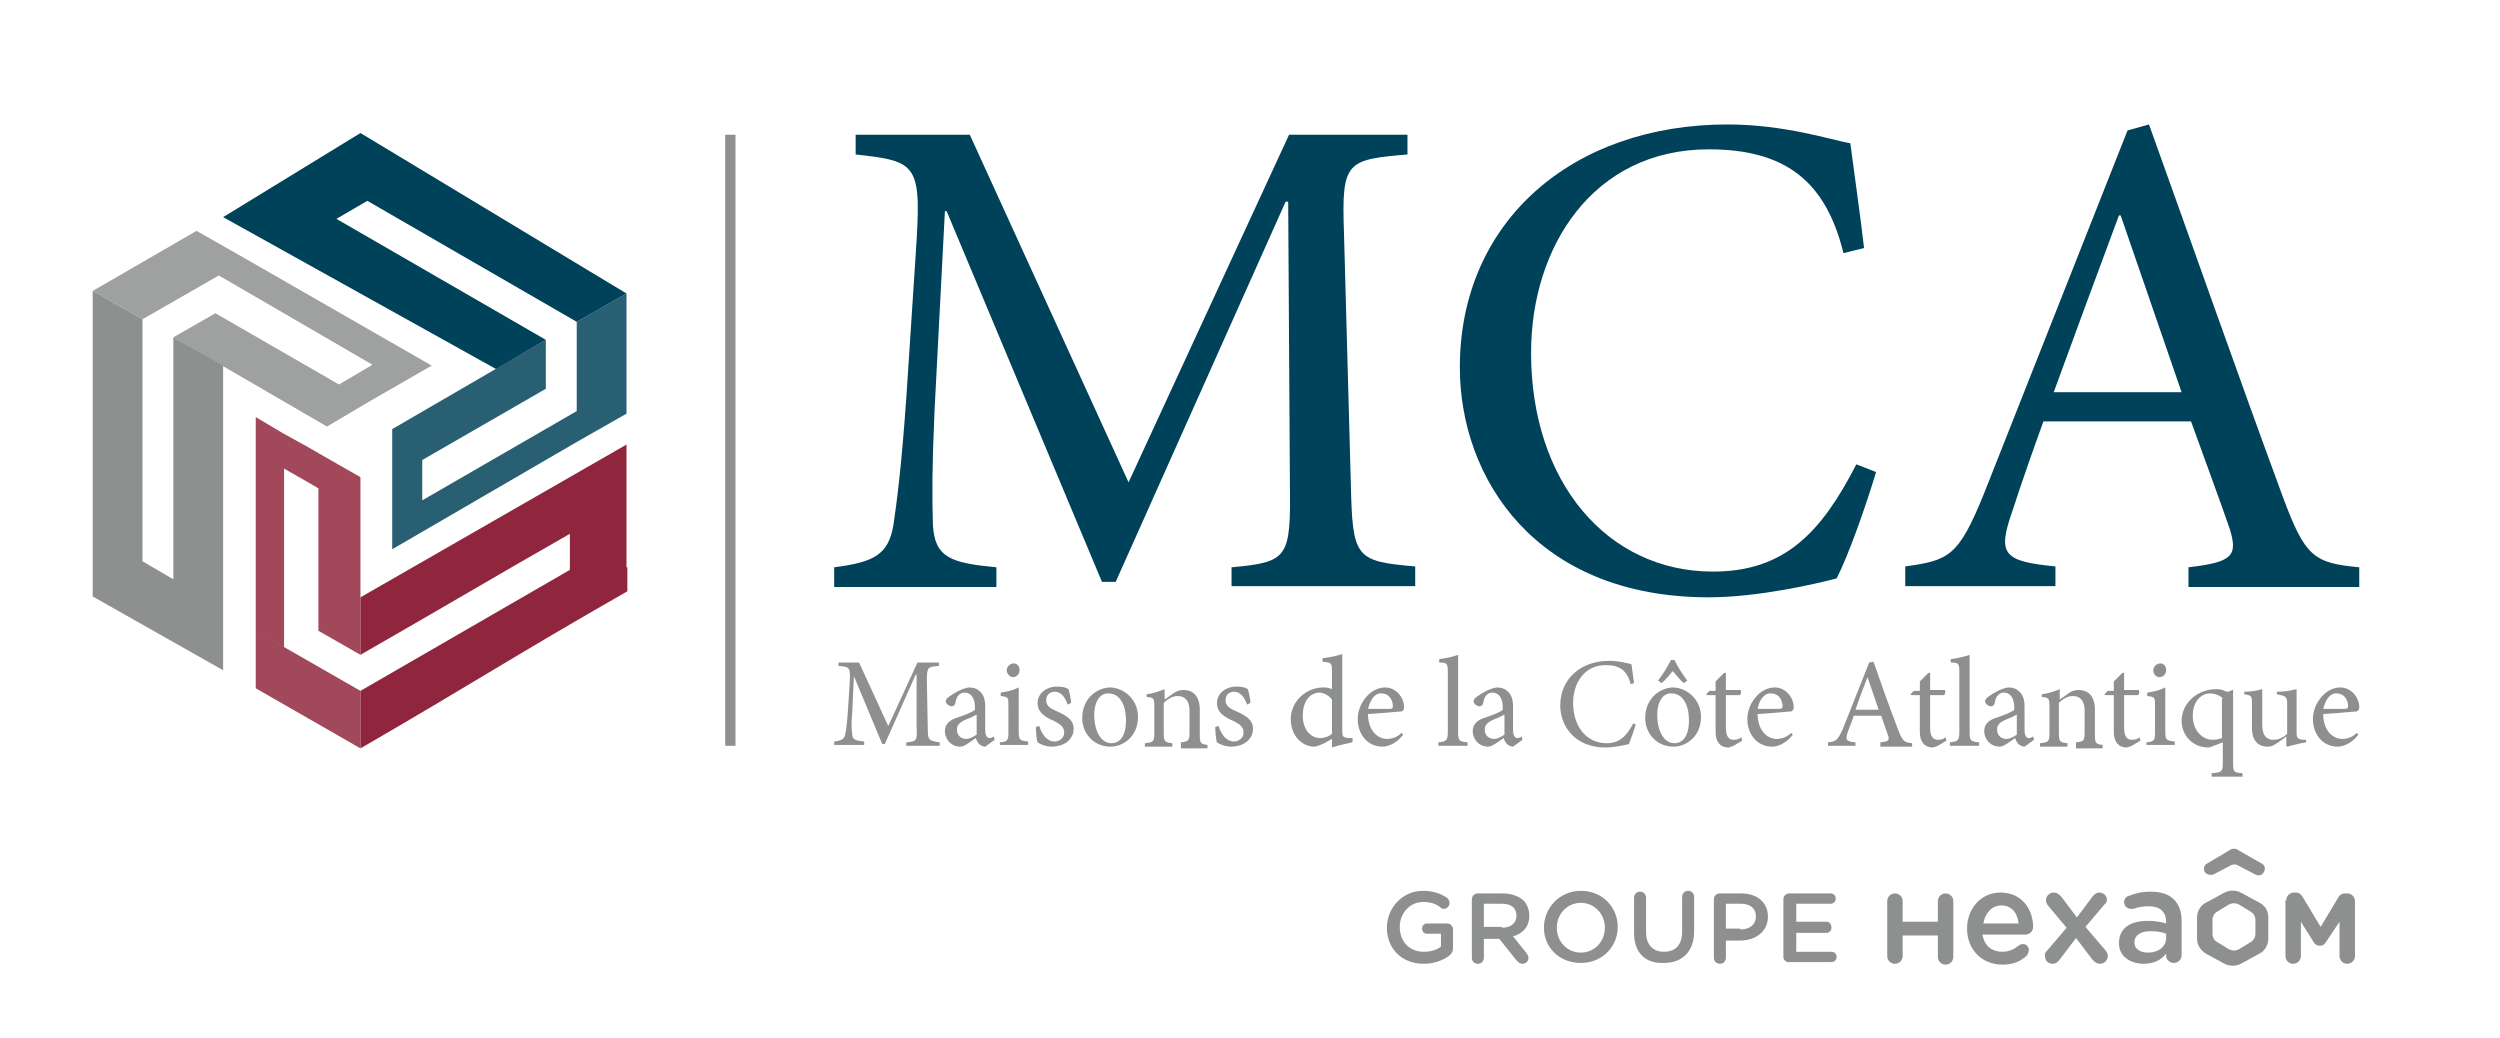
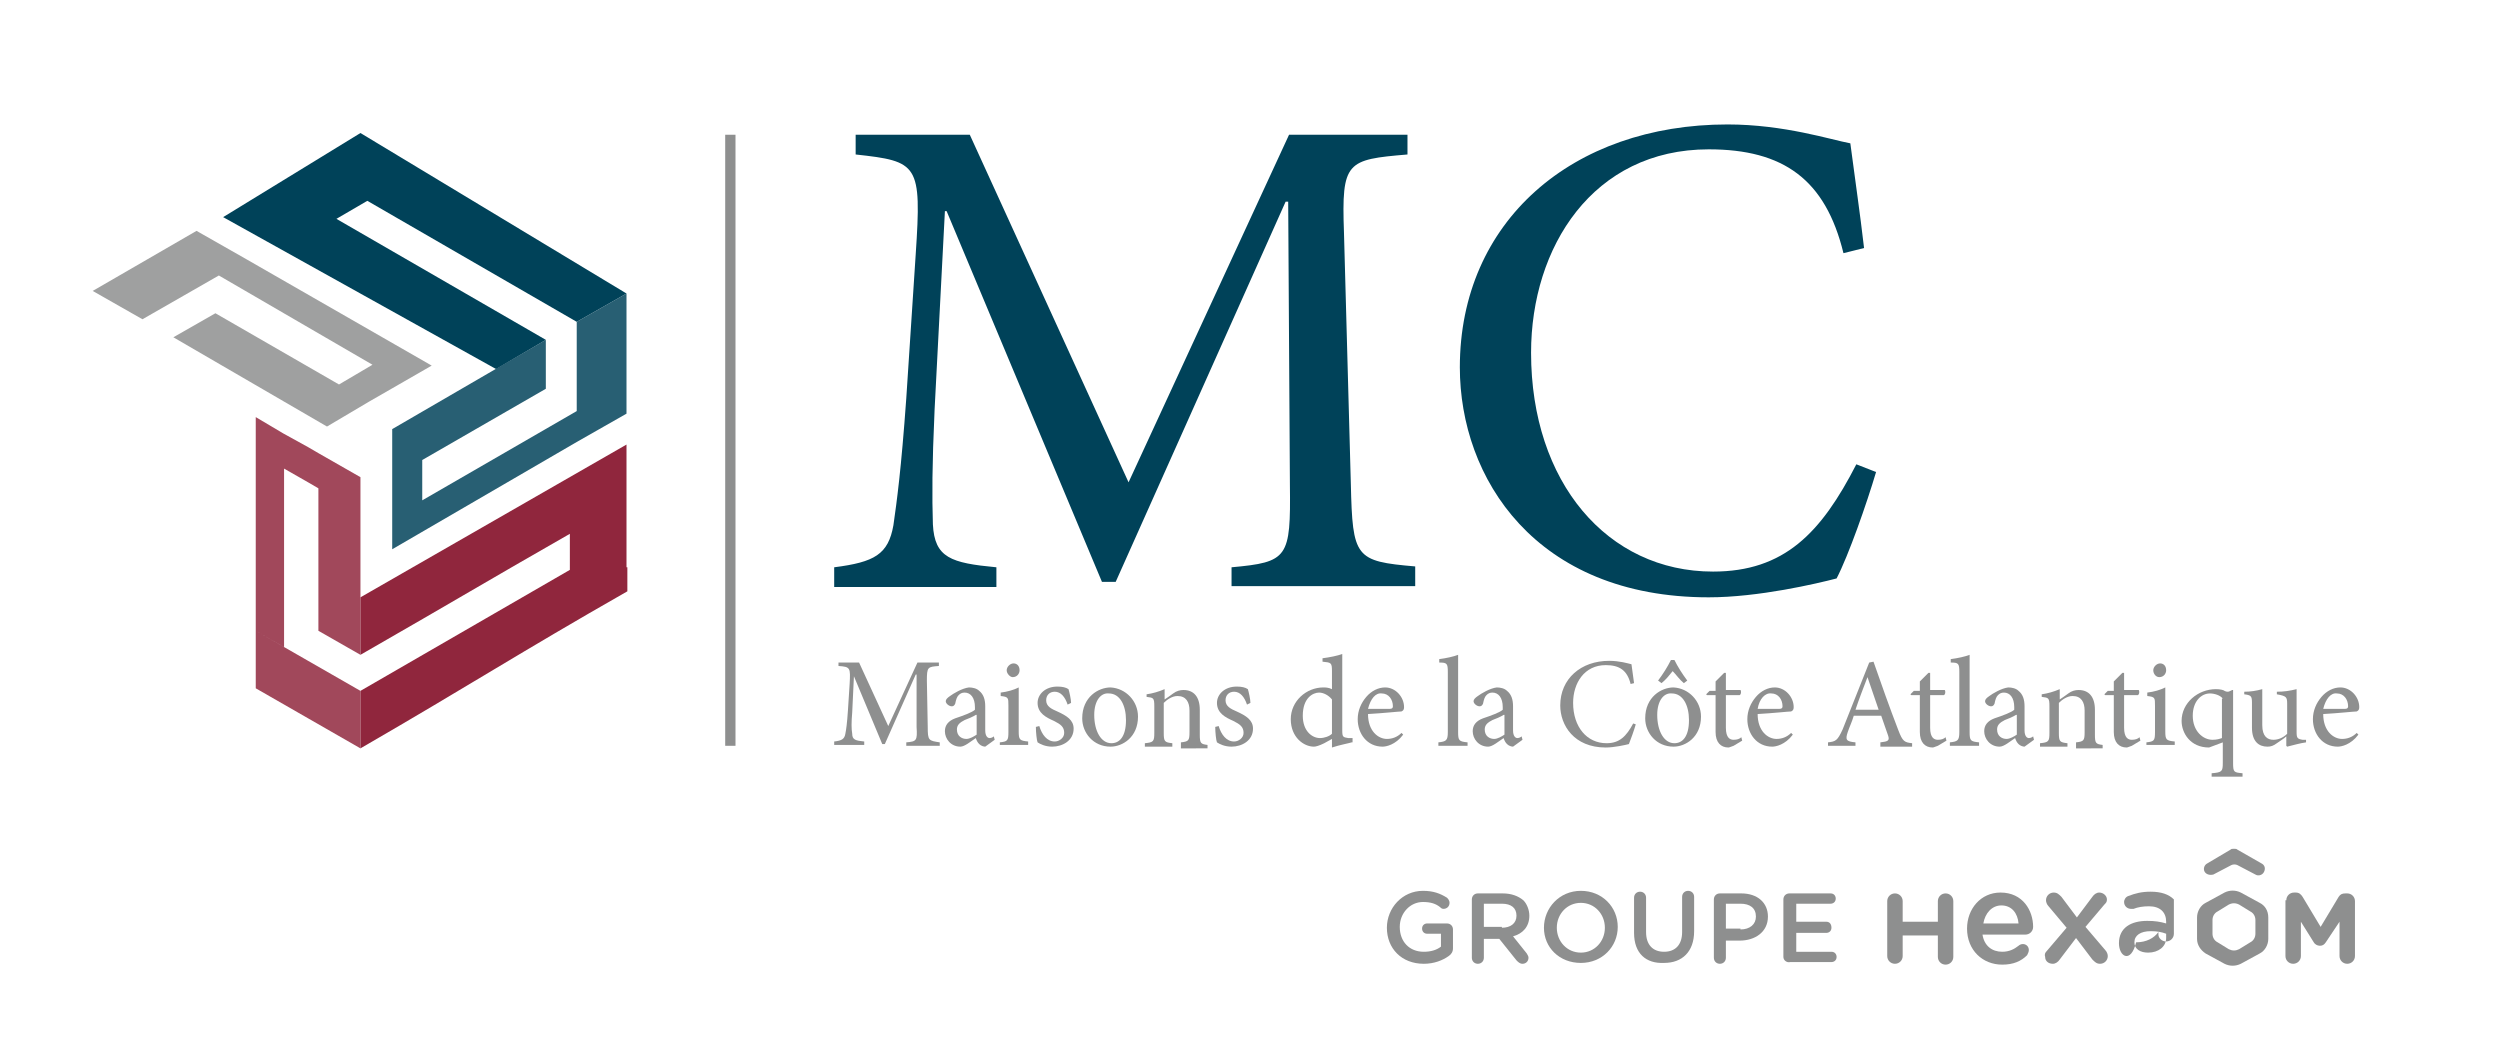
<svg xmlns="http://www.w3.org/2000/svg" version="1.1" id="Calque_1" x="0px" y="0px" viewBox="0 0 291.3 121" style="enable-background:new 0 0 291.3 121;" xml:space="preserve">
  <style type="text/css">
	.st0{fill:#8E8F8F;}
	.st1{fill:#004259;}
	.st2{opacity:0.84;fill-rule:evenodd;clip-rule:evenodd;fill:#8E8F8F;}
	.st3{fill-rule:evenodd;clip-rule:evenodd;fill:#8E8F8F;}
	.st4{opacity:0.84;fill-rule:evenodd;clip-rule:evenodd;fill:#90263D;}
	.st5{fill-rule:evenodd;clip-rule:evenodd;fill:#004259;}
	.st6{opacity:0.84;fill-rule:evenodd;clip-rule:evenodd;fill:#004259;}
	.st7{fill-rule:evenodd;clip-rule:evenodd;fill:#90263D;}
</style>
  <g>
    <g>
      <path class="st0" d="M161.6,108.1L161.6,108.1c0-2.3,1.8-4.3,4.2-4.3c1.2,0,2,0.3,2.8,0.8c0.1,0.1,0.3,0.3,0.3,0.6    c0,0.4-0.3,0.7-0.7,0.7c-0.2,0-0.3-0.1-0.4-0.2c-0.5-0.4-1.1-0.6-2-0.6c-1.5,0-2.7,1.3-2.7,2.9v0c0,1.7,1.1,2.9,2.8,2.9    c0.8,0,1.5-0.2,2-0.6v-1.5h-1.6c-0.4,0-0.6-0.3-0.6-0.6c0-0.4,0.3-0.6,0.6-0.6h2.3c0.4,0,0.7,0.3,0.7,0.7v2.2    c0,0.4-0.2,0.7-0.5,0.9c-0.7,0.5-1.7,0.9-2.9,0.9C163.3,112.3,161.6,110.5,161.6,108.1z" />
      <path class="st0" d="M171.5,104.8c0-0.4,0.3-0.7,0.7-0.7h2.9c1,0,1.8,0.3,2.4,0.8c0.4,0.4,0.7,1.1,0.7,1.8v0    c0,1.3-0.8,2.1-1.9,2.4l1.6,2c0.1,0.2,0.2,0.3,0.2,0.5c0,0.4-0.3,0.7-0.7,0.7c-0.3,0-0.5-0.2-0.7-0.4l-2-2.5h-1.8v2.2    c0,0.4-0.3,0.7-0.7,0.7c-0.4,0-0.7-0.3-0.7-0.7V104.8z M175,108.1c1,0,1.7-0.5,1.7-1.4v0c0-0.9-0.6-1.4-1.7-1.4h-2.1v2.7H175z" />
      <path class="st0" d="M179.9,108.1L179.9,108.1c0-2.3,1.8-4.3,4.3-4.3c2.5,0,4.3,1.9,4.3,4.2v0c0,2.3-1.8,4.2-4.3,4.2    S179.9,110.4,179.9,108.1z M187,108.1L187,108.1c0-1.6-1.2-2.9-2.8-2.9s-2.8,1.3-2.8,2.9v0c0,1.6,1.2,2.9,2.8,2.9    C185.8,111,187,109.7,187,108.1z" />
      <path class="st0" d="M190.4,108.7v-4.1c0-0.4,0.3-0.7,0.7-0.7c0.4,0,0.7,0.3,0.7,0.7v4c0,1.5,0.8,2.3,2.1,2.3    c1.3,0,2.1-0.8,2.1-2.3v-4.1c0-0.4,0.3-0.7,0.7-0.7c0.4,0,0.7,0.3,0.7,0.7v4c0,2.4-1.4,3.7-3.5,3.7    C191.8,112.3,190.4,111.1,190.4,108.7z" />
      <path class="st0" d="M199.7,104.8c0-0.4,0.3-0.7,0.7-0.7h2.5c1.9,0,3.1,1.1,3.1,2.7v0c0,1.8-1.5,2.8-3.3,2.8h-1.6v2    c0,0.4-0.3,0.7-0.7,0.7c-0.4,0-0.7-0.3-0.7-0.7V104.8z M202.8,108.3c1.1,0,1.8-0.6,1.8-1.5v0c0-1-0.7-1.5-1.8-1.5h-1.7v2.9H202.8z    " />
      <path class="st0" d="M207.8,111.5v-6.7c0-0.4,0.3-0.7,0.7-0.7h4.8c0.4,0,0.6,0.3,0.6,0.6c0,0.4-0.3,0.6-0.6,0.6h-4v2.1h3.5    c0.4,0,0.6,0.3,0.6,0.7c0,0.4-0.3,0.6-0.6,0.6h-3.5v2.2h4.1c0.4,0,0.6,0.3,0.6,0.6c0,0.4-0.3,0.6-0.6,0.6h-4.8    C208.2,112.2,207.8,111.9,207.8,111.5z" />
    </g>
    <g>
      <path class="st0" d="M266.4,104.9c0-0.5,0.4-0.9,0.9-0.9h0.2c0.4,0,0.6,0.2,0.8,0.5l2.1,3.5l2.1-3.5c0.2-0.3,0.4-0.4,0.8-0.4h0.2    c0.5,0,0.9,0.4,0.9,0.9v6.4c0,0.5-0.4,0.9-0.9,0.9c-0.5,0-0.9-0.4-0.9-0.9v-4l-1.6,2.4c-0.2,0.3-0.4,0.4-0.7,0.4    c-0.3,0-0.6-0.2-0.7-0.4l-1.5-2.4v4c0,0.5-0.4,0.9-0.9,0.9c-0.5,0-0.9-0.4-0.9-0.9V104.9z" />
      <path class="st0" d="M233.3,112.4c-2.3,0-4.1-1.7-4.1-4.2v0c0-2.3,1.6-4.2,3.9-4.2c2.6,0,3.8,2.1,3.8,4c0,0.5-0.4,0.9-0.9,0.9h-5    c0.2,1.3,1.1,2,2.3,2c0.8,0,1.4-0.3,1.9-0.7c0.1-0.1,0.3-0.2,0.5-0.2c0.4,0,0.7,0.3,0.7,0.7c0,0.2-0.1,0.4-0.2,0.6    C235.5,112,234.6,112.4,233.3,112.4 M235.2,107.6c-0.1-1.2-0.8-2.1-2-2.1c-1.1,0-1.9,0.9-2.1,2.1H235.2z" />
      <path class="st0" d="M238.5,110.8l2.3-2.7l-2.1-2.5c-0.2-0.2-0.3-0.5-0.3-0.7c0-0.5,0.4-0.9,0.9-0.9c0.4,0,0.6,0.2,0.9,0.5    l1.8,2.4l1.8-2.4c0.2-0.3,0.5-0.5,0.8-0.5c0.5,0,0.9,0.4,0.9,0.8c0,0.3-0.1,0.4-0.3,0.6l-2.2,2.6l2.3,2.7c0.2,0.2,0.3,0.5,0.3,0.7    c0,0.5-0.4,0.9-0.9,0.9c-0.4,0-0.6-0.2-0.9-0.5l-1.9-2.5l-1.9,2.5c-0.2,0.3-0.5,0.5-0.8,0.5c-0.5,0-0.9-0.3-0.9-0.8    C238.2,111.2,238.3,111,238.5,110.8" />
-       <path class="st0" d="M246.9,109.9L246.9,109.9c0-1.8,1.4-2.6,3.3-2.6c0.9,0,1.5,0.1,2.2,0.3v-0.2c0-1.1-0.7-1.8-2-1.8    c-0.7,0-1.3,0.1-1.8,0.3c-0.1,0-0.2,0-0.3,0c-0.4,0-0.8-0.3-0.8-0.8c0-0.3,0.2-0.6,0.5-0.7c0.8-0.3,1.5-0.5,2.6-0.5    c1.2,0,2.1,0.3,2.7,0.9c0.6,0.6,0.9,1.4,0.9,2.5v4c0,0.5-0.4,0.9-0.9,0.9c-0.5,0-0.9-0.4-0.9-0.8v-0.3c-0.5,0.7-1.4,1.2-2.6,1.2    C248.3,112.3,246.9,111.5,246.9,109.9 M252.4,109.3v-0.5c-0.5-0.2-1.1-0.3-1.8-0.3c-1.2,0-1.9,0.5-1.9,1.3v0    c0,0.8,0.7,1.2,1.6,1.2C251.5,111,252.4,110.3,252.4,109.3" />
+       <path class="st0" d="M246.9,109.9L246.9,109.9c0-1.8,1.4-2.6,3.3-2.6c0.9,0,1.5,0.1,2.2,0.3v-0.2c0-1.1-0.7-1.8-2-1.8    c-0.7,0-1.3,0.1-1.8,0.3c-0.1,0-0.2,0-0.3,0c-0.4,0-0.8-0.3-0.8-0.8c0-0.3,0.2-0.6,0.5-0.7c0.8-0.3,1.5-0.5,2.6-0.5    c1.2,0,2.1,0.3,2.7,0.9v4c0,0.5-0.4,0.9-0.9,0.9c-0.5,0-0.9-0.4-0.9-0.8v-0.3c-0.5,0.7-1.4,1.2-2.6,1.2    C248.3,112.3,246.9,111.5,246.9,109.9 M252.4,109.3v-0.5c-0.5-0.2-1.1-0.3-1.8-0.3c-1.2,0-1.9,0.5-1.9,1.3v0    c0,0.8,0.7,1.2,1.6,1.2C251.5,111,252.4,110.3,252.4,109.3" />
      <path class="st0" d="M219.9,105c0-0.5,0.4-0.9,0.9-0.9c0.5,0,0.9,0.4,0.9,0.9v2.4h4.1V105c0-0.5,0.4-0.9,0.9-0.9    c0.5,0,0.9,0.4,0.9,0.9v6.5c0,0.5-0.4,0.9-0.9,0.9c-0.5,0-0.9-0.4-0.9-0.9V109h-4.1v2.4c0,0.5-0.4,0.9-0.9,0.9    c-0.5,0-0.9-0.4-0.9-0.9V105z" />
      <path class="st0" d="M263.3,105.2l-2.2-1.2c-0.6-0.3-1.3-0.3-1.9,0l-2.2,1.2c-0.6,0.3-1,1-1,1.7v2.5c0,0.7,0.4,1.3,1,1.7l2.2,1.2    c0.6,0.3,1.3,0.3,1.9,0l2.2-1.2c0.6-0.3,1-1,1-1.7v-2.5C264.3,106.1,263.9,105.5,263.3,105.2 M262.8,108.8c0,0.4-0.2,0.8-0.6,1    l-1.3,0.8c-0.4,0.2-0.8,0.2-1.2,0l-1.3-0.8c-0.4-0.2-0.6-0.6-0.6-1v-1.6c0-0.4,0.2-0.8,0.6-1l1.3-0.8c0.4-0.2,0.8-0.2,1.2,0    l1.3,0.8c0.4,0.2,0.6,0.6,0.6,1V108.8z" />
      <path class="st0" d="M259.9,99l-2.7,1.6c-0.4,0.2-0.5,0.7-0.3,1c0.2,0.3,0.6,0.4,1,0.3l2.1-1.1c0.2-0.1,0.5-0.1,0.7,0l2.1,1.1    c0.3,0.2,0.8,0.1,1-0.3l0,0c0.2-0.4,0.1-0.8-0.3-1l-2.8-1.6c-0.1-0.1-0.2-0.1-0.4-0.1C260.1,98.9,260,98.9,259.9,99" />
    </g>
  </g>
  <g>
    <path class="st1" d="M143.5,68.4v-2.3c6.6-0.6,6.9-1.1,6.8-9.6l-0.2-33h-0.3L130,67.8h-1.6l-18.1-43.2h-0.2l-1.2,23.1   c-0.3,6.6-0.3,10.2-0.2,13.4c0.2,3.9,2.1,4.5,7.4,5v2.3H97.2v-2.3c4.7-0.6,6.3-1.5,6.9-4.9c0.4-2.8,0.9-6.4,1.5-14.8l1.1-16.8   c0.7-10.5,0.3-10.8-7-11.6v-2.3H113l18.5,40.5l18.7-40.5h13.8V18c-7.1,0.6-7.7,0.8-7.4,9.1l0.8,29.3c0.2,8.6,0.5,9,7.5,9.6v2.3   H143.5z" />
    <path class="st1" d="M218.6,55c-1.1,3.7-3.2,9.7-4.6,12.4c-2.3,0.6-9.1,2.2-14.9,2.2c-20.2,0-29-13.9-29-26.8   c0-17,13.1-28.3,31.2-28.3c6.6,0,12.1,1.8,14.3,2.2c0.6,4.6,1.1,7.9,1.6,12.2l-2.4,0.6c-2.1-8.6-7-12.1-15.7-12.1   c-13.5,0-20.7,11.4-20.7,23.7c0,15.1,8.9,25.5,21.2,25.5c8.3,0,12.6-4.5,16.7-12.5L218.6,55z" />
-     <path class="st1" d="M255,68.4v-2.3c5.1-0.6,5.8-1.3,4.8-4.5c-1.1-3.2-2.7-7.5-4.5-12.5h-17.2c-1.3,3.6-2.5,7-3.6,10.4   c-1.8,5.1-1.1,5.9,5,6.5v2.3H222v-2.3c5.1-0.7,6.2-1.2,9.1-8.3l16.8-42.5l2.5-0.7c5,13.9,10.4,29.3,15.6,43.4   c2.6,7,3.6,7.7,8.9,8.2v2.3H255z M247.1,25.1h-0.2c-2.6,7-5.2,14-7.6,20.6h14.9L247.1,25.1z" />
  </g>
  <g>
    <path class="st0" d="M105.6,86.9v-0.4c1.2-0.1,1.3-0.2,1.2-1.8l0-6.1h-0.1l-3.6,8.1h-0.3l-3.3-7.9h0l-0.2,4.2   c-0.1,1.2-0.1,1.9,0,2.5c0,0.7,0.4,0.8,1.4,0.9v0.4h-3.5v-0.4c0.9-0.1,1.2-0.3,1.3-0.9c0.1-0.5,0.2-1.2,0.3-2.7l0.2-3.1   c0.1-1.9,0.1-2-1.3-2.1v-0.4h2.4l3.4,7.4l3.4-7.4h2.5v0.4c-1.3,0.1-1.4,0.1-1.4,1.7l0.1,5.4c0,1.6,0.1,1.6,1.4,1.8v0.4H105.6z" />
    <path class="st0" d="M114.8,87c-0.2,0-0.5-0.1-0.7-0.3c-0.2-0.2-0.3-0.4-0.4-0.7c-0.6,0.4-1.3,1-1.8,1c-1.1,0-1.8-0.9-1.8-1.8   c0-0.7,0.4-1.2,1.2-1.5c0.9-0.3,2-0.7,2.3-1v-0.3c0-1.1-0.5-1.7-1.2-1.7c-0.3,0-0.5,0.1-0.7,0.3c-0.2,0.2-0.3,0.5-0.4,1   c-0.1,0.2-0.2,0.3-0.4,0.3c-0.3,0-0.7-0.3-0.7-0.6c0-0.2,0.2-0.4,0.5-0.6c0.4-0.3,1.4-0.9,2.2-1c0.4,0,0.9,0.1,1.2,0.4   c0.5,0.4,0.7,1,0.7,1.8v2.8c0,0.7,0.3,0.9,0.5,0.9c0.2,0,0.4-0.1,0.5-0.2l0.1,0.4L114.8,87z M113.7,83.3c-0.3,0.2-1,0.5-1.3,0.6   c-0.6,0.3-0.9,0.6-0.9,1.1c0,0.8,0.6,1.1,1.1,1.1c0.4,0,0.9-0.3,1.2-0.5V83.3z" />
    <path class="st0" d="M116.5,86.9v-0.4c0.9-0.1,1-0.2,1-1.2v-3.1c0-0.9,0-1-0.9-1.1v-0.4c0.8-0.1,1.5-0.3,2.1-0.6v5.1   c0,1,0.1,1.1,1.1,1.2v0.4H116.5z M117.3,78.1c0-0.4,0.4-0.8,0.8-0.8c0.4,0,0.7,0.3,0.7,0.8c0,0.4-0.3,0.8-0.8,0.8   C117.7,78.9,117.3,78.5,117.3,78.1z" />
    <path class="st0" d="M124.4,82.1c-0.3-0.9-0.8-1.5-1.5-1.5c-0.6,0-1,0.4-1,1c0,0.7,0.6,1,1.3,1.3c1.1,0.5,1.9,1,1.9,2   c0,1.4-1.3,2.1-2.5,2.1c-0.8,0-1.4-0.3-1.7-0.5c-0.1-0.2-0.2-1.2-0.2-1.8l0.4-0.1c0.3,1,0.9,1.8,1.8,1.8c0.5,0,1.1-0.4,1.1-1   c0-0.7-0.4-1-1.2-1.4c-0.9-0.4-1.9-0.9-1.9-2.1c0-1,0.9-1.9,2.3-1.9c0.6,0,1,0.1,1.3,0.3c0.1,0.3,0.3,1.2,0.3,1.6L124.4,82.1z" />
    <path class="st0" d="M132.6,83.5c0,2.4-1.8,3.5-3.2,3.5c-2,0-3.3-1.6-3.3-3.3c0-2.5,1.9-3.6,3.3-3.6   C131.2,80.2,132.6,81.7,132.6,83.5z M127.5,83.3c0,1.9,0.8,3.3,2,3.3c0.9,0,1.7-0.7,1.7-2.7c0-1.7-0.7-3.1-2-3.1   C128.3,80.7,127.5,81.6,127.5,83.3z" />
    <path class="st0" d="M137.6,86.9v-0.4c0.9-0.1,1-0.2,1-1.2v-2.5c0-1-0.4-1.7-1.4-1.7c-0.6,0-1.2,0.4-1.6,0.8v3.5c0,1,0.1,1.1,1,1.2   v0.4h-3.2v-0.4c1-0.1,1.1-0.2,1.1-1.2v-3.1c0-1-0.1-1-0.9-1.1v-0.3c0.7-0.1,1.4-0.3,2.1-0.6v1.2c0.3-0.2,0.6-0.4,1-0.7   c0.4-0.3,0.8-0.4,1.2-0.4c1.2,0,1.9,0.8,1.9,2.3v2.9c0,1,0.1,1.1,0.9,1.2v0.4H137.6z" />
    <path class="st0" d="M145.3,82.1c-0.3-0.9-0.8-1.5-1.5-1.5c-0.6,0-1,0.4-1,1c0,0.7,0.6,1,1.3,1.3c1.1,0.5,1.9,1,1.9,2   c0,1.4-1.3,2.1-2.5,2.1c-0.8,0-1.4-0.3-1.7-0.5c-0.1-0.2-0.2-1.2-0.2-1.8l0.4-0.1c0.3,1,0.9,1.8,1.8,1.8c0.5,0,1.1-0.4,1.1-1   c0-0.7-0.4-1-1.2-1.4c-0.9-0.4-1.9-0.9-1.9-2.1c0-1,0.9-1.9,2.3-1.9c0.6,0,1,0.1,1.3,0.3c0.1,0.3,0.3,1.2,0.3,1.6L145.3,82.1z" />
    <path class="st0" d="M157.5,86.5c-0.3,0.1-1.4,0.3-2.3,0.6v-1l-0.9,0.5c-0.6,0.3-1,0.4-1.2,0.4c-1.2,0-2.7-1.1-2.7-3.2   c0-2.1,1.8-3.7,3.8-3.7c0.2,0,0.6,0,1,0.2v-2.1c0-1-0.1-1-1.1-1.1v-0.4c0.8-0.1,1.8-0.3,2.3-0.5v8.9c0,0.8,0.1,0.8,0.7,0.9l0.5,0   V86.5z M155.2,81.5c-0.4-0.5-1-0.8-1.5-0.8c-0.7,0-1.9,0.6-1.9,2.7c0,1.8,1.1,2.6,2,2.6c0.5,0,1.1-0.2,1.4-0.5V81.5z" />
    <path class="st0" d="M163.5,85.6c-0.9,1.2-2,1.4-2.4,1.4c-1.8,0-2.9-1.5-2.9-3.2c0-1,0.4-1.9,1-2.6c0.6-0.7,1.4-1.1,2.2-1.1   c1.2,0,2.2,1.1,2.2,2.3c0,0.3-0.1,0.4-0.3,0.5c-0.3,0-2.1,0.2-3.9,0.3c0,2,1.2,2.9,2.2,2.9c0.6,0,1.2-0.2,1.7-0.7L163.5,85.6z    M159.4,82.6c0.8,0,1.6,0,2.5,0c0.3,0,0.4-0.1,0.4-0.3c0-0.8-0.5-1.5-1.3-1.5C160.3,80.7,159.7,81.4,159.4,82.6z" />
    <path class="st0" d="M167.6,86.9v-0.4c0.9-0.1,1.1-0.2,1.1-1.2v-7c0-1-0.1-1.1-1-1.1v-0.4c0.8-0.1,1.7-0.3,2.2-0.5v9   c0,1,0.1,1.1,1.1,1.2v0.4H167.6z" />
    <path class="st0" d="M176.3,87c-0.2,0-0.5-0.1-0.7-0.3c-0.2-0.2-0.3-0.4-0.4-0.7c-0.6,0.4-1.3,1-1.8,1c-1.1,0-1.8-0.9-1.8-1.8   c0-0.7,0.4-1.2,1.2-1.5c0.9-0.3,2-0.7,2.3-1v-0.3c0-1.1-0.5-1.7-1.2-1.7c-0.3,0-0.5,0.1-0.7,0.3c-0.2,0.2-0.3,0.5-0.4,1   c-0.1,0.2-0.2,0.3-0.4,0.3c-0.3,0-0.7-0.3-0.7-0.6c0-0.2,0.2-0.4,0.5-0.6c0.4-0.3,1.4-0.9,2.2-1c0.4,0,0.9,0.1,1.2,0.4   c0.5,0.4,0.7,1,0.7,1.8v2.8c0,0.7,0.3,0.9,0.5,0.9c0.2,0,0.4-0.1,0.5-0.2l0.1,0.4L176.3,87z M175.2,83.3c-0.3,0.2-1,0.5-1.3,0.6   c-0.6,0.3-0.9,0.6-0.9,1.1c0,0.8,0.6,1.1,1.1,1.1c0.4,0,0.9-0.3,1.2-0.5V83.3z" />
    <path class="st0" d="M190.6,84.4c-0.2,0.7-0.6,1.8-0.8,2.3c-0.4,0.1-1.7,0.4-2.7,0.4c-3.7,0-5.3-2.6-5.3-4.9c0-3.1,2.4-5.2,5.7-5.2   c1.2,0,2.2,0.3,2.6,0.4c0.1,0.8,0.2,1.4,0.3,2.2l-0.4,0.1c-0.4-1.6-1.3-2.2-2.9-2.2c-2.5,0-3.8,2.1-3.8,4.4c0,2.8,1.6,4.7,3.9,4.7   c1.5,0,2.3-0.8,3.1-2.3L190.6,84.4z" />
    <path class="st0" d="M198.2,83.5c0,2.4-1.8,3.5-3.2,3.5c-2,0-3.3-1.6-3.3-3.3c0-2.5,1.9-3.6,3.3-3.6   C196.8,80.2,198.2,81.7,198.2,83.5z M193.1,83.3c0,1.9,0.8,3.3,2,3.3c0.9,0,1.7-0.7,1.7-2.7c0-1.7-0.7-3.1-2-3.1   C193.9,80.7,193.1,81.6,193.1,83.3z M196.2,79.6c-0.5-0.4-0.9-1-1.3-1.4c-0.4,0.5-0.8,1-1.3,1.4l-0.4-0.3c0.6-0.8,1.1-1.6,1.5-2.4   h0.4c0.4,0.8,0.9,1.6,1.5,2.4L196.2,79.6z" />
    <path class="st0" d="M202,86.9c-0.3,0.1-0.5,0.2-0.6,0.2c-0.9,0-1.5-0.6-1.5-1.8V81h-1l-0.1-0.1l0.4-0.4h0.7v-1.1l1-1l0.2,0v2h1.7   c0.1,0.1,0.1,0.5-0.1,0.6h-1.6v3.8c0,1.2,0.5,1.4,0.9,1.4c0.4,0,0.7-0.1,0.9-0.3l0.1,0.4L202,86.9z" />
    <path class="st0" d="M208.9,85.6c-0.9,1.2-2,1.4-2.4,1.4c-1.8,0-2.9-1.5-2.9-3.2c0-1,0.4-1.9,1-2.6c0.6-0.7,1.4-1.1,2.2-1.1   c1.2,0,2.2,1.1,2.2,2.3c0,0.3-0.1,0.4-0.3,0.5c-0.3,0-2.1,0.2-3.9,0.3c0,2,1.2,2.9,2.2,2.9c0.6,0,1.2-0.2,1.7-0.7L208.9,85.6z    M204.8,82.6c0.8,0,1.6,0,2.5,0c0.3,0,0.4-0.1,0.4-0.3c0-0.8-0.5-1.5-1.3-1.5C205.7,80.7,205,81.4,204.8,82.6z" />
    <path class="st0" d="M219.1,86.9v-0.4c0.9-0.1,1.1-0.2,0.9-0.8c-0.2-0.6-0.5-1.4-0.8-2.3h-3.2c-0.2,0.7-0.5,1.3-0.7,1.9   c-0.3,0.9-0.2,1.1,0.9,1.2v0.4H213v-0.4c0.9-0.1,1.1-0.2,1.7-1.5l3.1-7.8l0.5-0.1c0.9,2.6,1.9,5.4,2.9,8c0.5,1.3,0.7,1.4,1.6,1.5   v0.4H219.1z M217.6,78.9L217.6,78.9c-0.5,1.3-1,2.6-1.4,3.8h2.7L217.6,78.9z" />
    <path class="st0" d="M225.8,86.9c-0.3,0.1-0.5,0.2-0.6,0.2c-0.9,0-1.5-0.6-1.5-1.8V81h-1l-0.1-0.1l0.4-0.4h0.7v-1.1l1-1l0.2,0v2   h1.7c0.1,0.1,0.1,0.5-0.1,0.6h-1.6v3.8c0,1.2,0.5,1.4,0.9,1.4c0.4,0,0.7-0.1,0.9-0.3l0.1,0.4L225.8,86.9z" />
    <path class="st0" d="M227.2,86.9v-0.4c0.9-0.1,1.1-0.2,1.1-1.2v-7c0-1-0.1-1.1-1-1.1v-0.4c0.8-0.1,1.7-0.3,2.2-0.5v9   c0,1,0.1,1.1,1.1,1.2v0.4H227.2z" />
    <path class="st0" d="M235.9,87c-0.2,0-0.5-0.1-0.7-0.3c-0.2-0.2-0.3-0.4-0.4-0.7c-0.6,0.4-1.3,1-1.8,1c-1.1,0-1.8-0.9-1.8-1.8   c0-0.7,0.4-1.2,1.2-1.5c0.9-0.3,2-0.7,2.3-1v-0.3c0-1.1-0.5-1.7-1.2-1.7c-0.3,0-0.5,0.1-0.7,0.3c-0.2,0.2-0.3,0.5-0.4,1   c-0.1,0.2-0.2,0.3-0.4,0.3c-0.3,0-0.7-0.3-0.7-0.6c0-0.2,0.2-0.4,0.5-0.6c0.4-0.3,1.4-0.9,2.2-1c0.4,0,0.9,0.1,1.2,0.4   c0.5,0.4,0.7,1,0.7,1.8v2.8c0,0.7,0.3,0.9,0.5,0.9c0.2,0,0.4-0.1,0.5-0.2l0.1,0.4L235.9,87z M234.9,83.3c-0.3,0.2-1,0.5-1.3,0.6   c-0.6,0.3-0.9,0.6-0.9,1.1c0,0.8,0.6,1.1,1.1,1.1c0.4,0,0.9-0.3,1.2-0.5V83.3z" />
    <path class="st0" d="M241.9,86.9v-0.4c0.9-0.1,1-0.2,1-1.2v-2.5c0-1-0.4-1.7-1.4-1.7c-0.6,0-1.2,0.4-1.6,0.8v3.5c0,1,0.1,1.1,1,1.2   v0.4h-3.2v-0.4c1-0.1,1.1-0.2,1.1-1.2v-3.1c0-1-0.1-1-0.9-1.1v-0.3c0.7-0.1,1.4-0.3,2.1-0.6v1.2c0.3-0.2,0.6-0.4,1-0.7   c0.4-0.3,0.8-0.4,1.2-0.4c1.2,0,1.9,0.8,1.9,2.3v2.9c0,1,0.1,1.1,0.9,1.2v0.4H241.9z" />
    <path class="st0" d="M248.4,86.9c-0.3,0.1-0.5,0.2-0.6,0.2c-0.9,0-1.5-0.6-1.5-1.8V81h-1l-0.1-0.1l0.4-0.4h0.7v-1.1l1-1l0.2,0v2   h1.7c0.1,0.1,0.1,0.5-0.1,0.6h-1.6v3.8c0,1.2,0.5,1.4,0.9,1.4c0.4,0,0.7-0.1,0.9-0.3l0.1,0.4L248.4,86.9z" />
    <path class="st0" d="M250.1,86.9v-0.4c0.9-0.1,1-0.2,1-1.2v-3.1c0-0.9,0-1-0.9-1.1v-0.4c0.8-0.1,1.5-0.3,2.1-0.6v5.1   c0,1,0.1,1.1,1.1,1.2v0.4H250.1z M250.9,78.1c0-0.4,0.4-0.8,0.8-0.8c0.4,0,0.7,0.3,0.7,0.8c0,0.4-0.3,0.8-0.8,0.8   C251.2,78.9,250.9,78.5,250.9,78.1z" />
    <path class="st0" d="M257.7,90.5v-0.4c1.2-0.1,1.3-0.2,1.3-1.2v-2.4l-1.6,0.6c-2.2,0-3.2-1.7-3.2-3.1c0-2.1,1.9-3.7,4-3.7   c0.5,0,0.9,0.1,1,0.2c0.2,0.1,0.3,0.1,0.4,0.1c0.1,0,0.3-0.1,0.5-0.2l0.1,0c0,0.3,0,0.6,0,1.6v6.9c0,1.1,0.1,1.1,1.1,1.2v0.4H257.7   z M259,81.4c-0.3-0.4-1-0.6-1.5-0.6c-1,0-2,0.9-2,2.6c0,1.8,1.2,2.8,2.3,2.8c0.5,0,0.8-0.1,1.1-0.2V81.4z" />
    <path class="st0" d="M268.7,86.5c-0.7,0.1-1.4,0.3-2.2,0.5l-0.1-0.1v-1.1c-0.3,0.3-0.7,0.5-1.1,0.8c-0.4,0.3-0.7,0.4-1.1,0.4   c-1,0-1.8-0.6-1.8-2.2v-2.9c0-0.8-0.1-0.9-0.9-1v-0.3c0.7,0,1.4-0.1,2.1-0.3c0,0.5,0,1.2,0,2.2v2c0,1.3,0.6,1.7,1.3,1.7   c0.5,0,1.1-0.2,1.6-0.7v-3.5c0-0.8-0.1-0.9-1.2-1.1v-0.3c0.8,0,1.5-0.1,2.3-0.3v5c0,0.7,0.1,0.8,0.7,0.9l0.4,0V86.5z" />
    <path class="st0" d="M274.8,85.6c-0.9,1.2-2,1.4-2.4,1.4c-1.8,0-2.9-1.5-2.9-3.2c0-1,0.4-1.9,1-2.6c0.6-0.7,1.4-1.1,2.2-1.1   c1.2,0,2.2,1.1,2.2,2.3c0,0.3-0.1,0.4-0.3,0.5c-0.3,0-2.1,0.2-3.9,0.3c0,2,1.2,2.9,2.2,2.9c0.6,0,1.2-0.2,1.7-0.7L274.8,85.6z    M270.7,82.6c0.8,0,1.6,0,2.5,0c0.3,0,0.4-0.1,0.4-0.3c0-0.8-0.5-1.5-1.3-1.5C271.6,80.7,271,81.4,270.7,82.6z" />
  </g>
  <polygon class="st2" points="16.6,37.2 25.5,32.1 43.4,42.5 39.5,44.8 25.1,36.5 20.2,39.3 38.1,49.7 43,46.8 47,44.5 50.3,42.6   28.7,30.2 28.7,30.2 22.9,26.9 10.8,33.9 " />
-   <polyline class="st3" points="26,78.1 26,42.6 20.2,39.3 20.2,67.5 16.6,65.4 16.6,37.2 10.8,33.9 10.8,69.5 " />
  <path class="st4" d="M42,80.5L35.9,77v6.7l6.1,3.5V80.5L42,80.5z M35.9,56.2v-4.1l1.2,0.7l4.9,2.8l0,20.7l-4.9-2.8V52.8v4.1  L35.9,56.2z M35.9,77l-6.1-3.5v6.7l6.1,3.5V77L35.9,77z M35.9,52.1v4.1l-2.8-1.6v20.8l-3.3-1.9V48.6l3.2,1.9L35.9,52.1z" />
  <polyline class="st5" points="26,25.3 57.8,43 63.6,39.6 39.2,25.5 42.8,23.4 67.2,37.5 73,34.2 42,15.5 " />
  <polygon class="st6" points="49.2,58.3 49.2,53.6 63.6,45.3 63.6,45.1 63.6,39.6 45.7,50 45.7,55.6 45.7,60.3 45.7,63 45.7,64   67.2,51.5 67.2,51.5 73,48.2 73,34.2 67.2,37.5 67.2,47.9 " />
  <path class="st7" d="M73,66.1L73,66.1v-6.4l0,0v-7.9L42,69.6l0,6.7c11.5-6.6,14.6-8.5,24.4-14.1v4.2L42,80.5v6.7  c12.8-7.4,18.3-11,31.1-18.3V66.1z" />
  <rect x="84.5" y="15.7" class="st0" width="1.2" height="71.2" />
</svg>